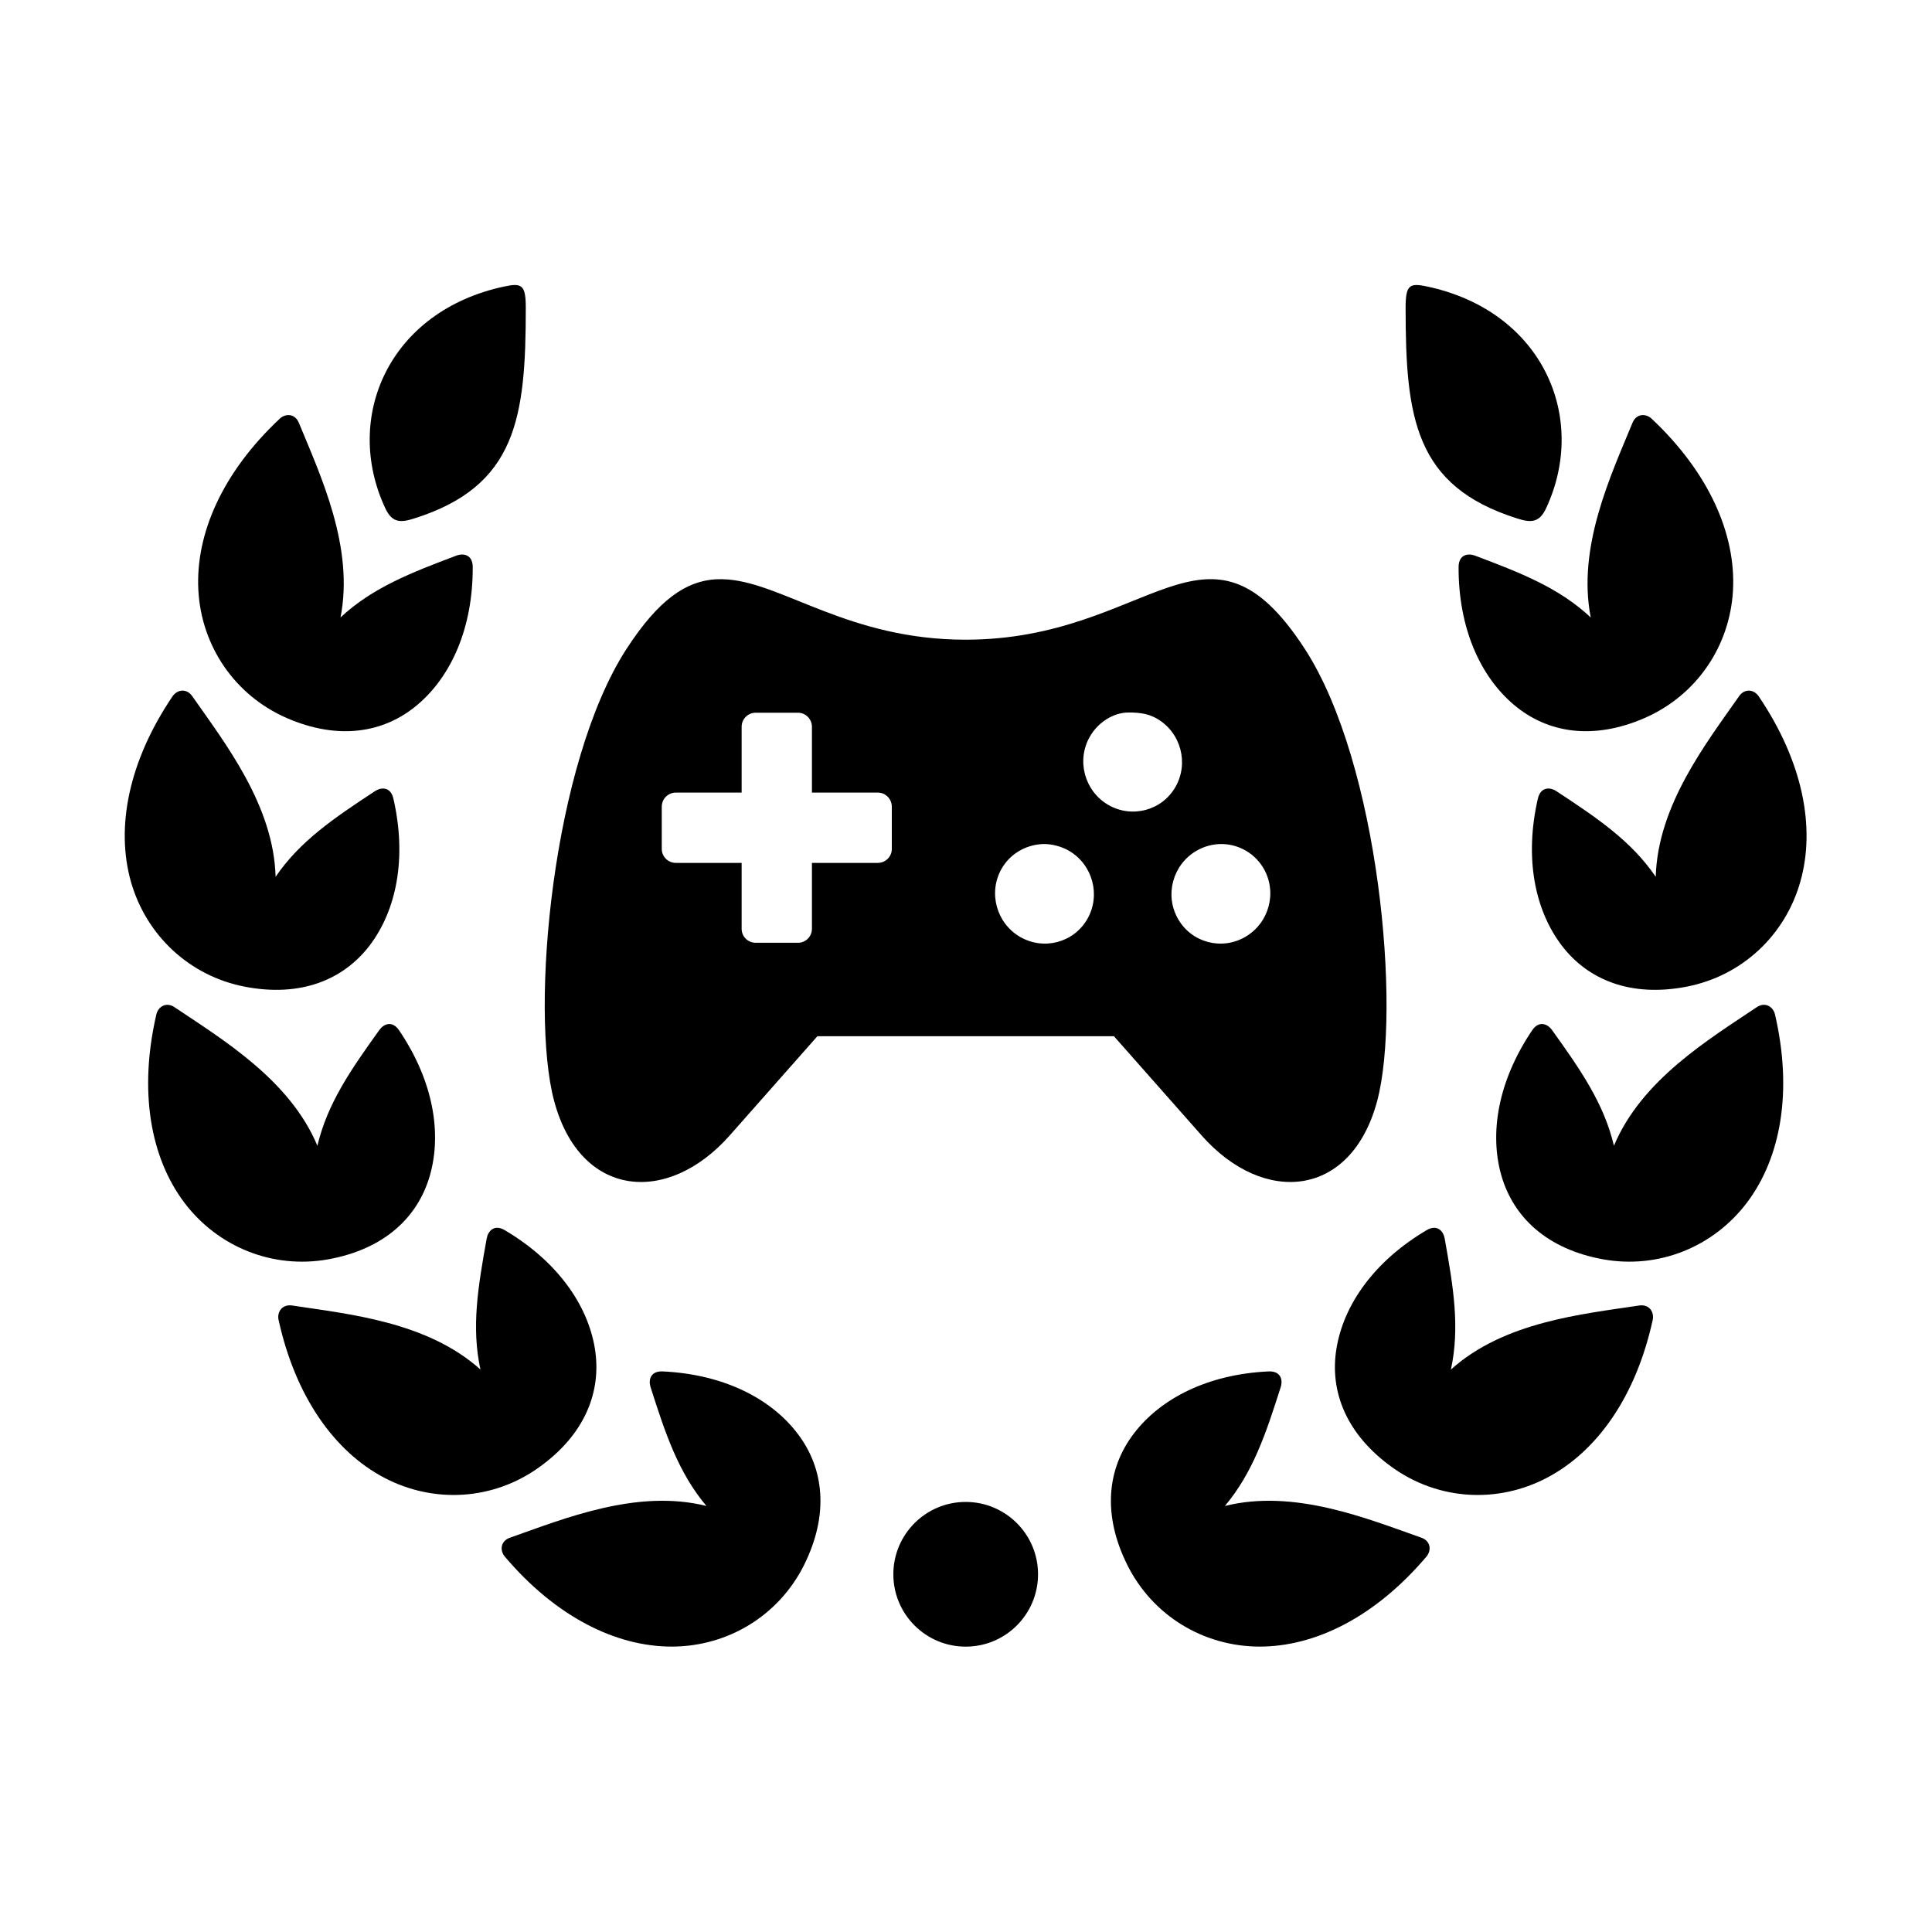
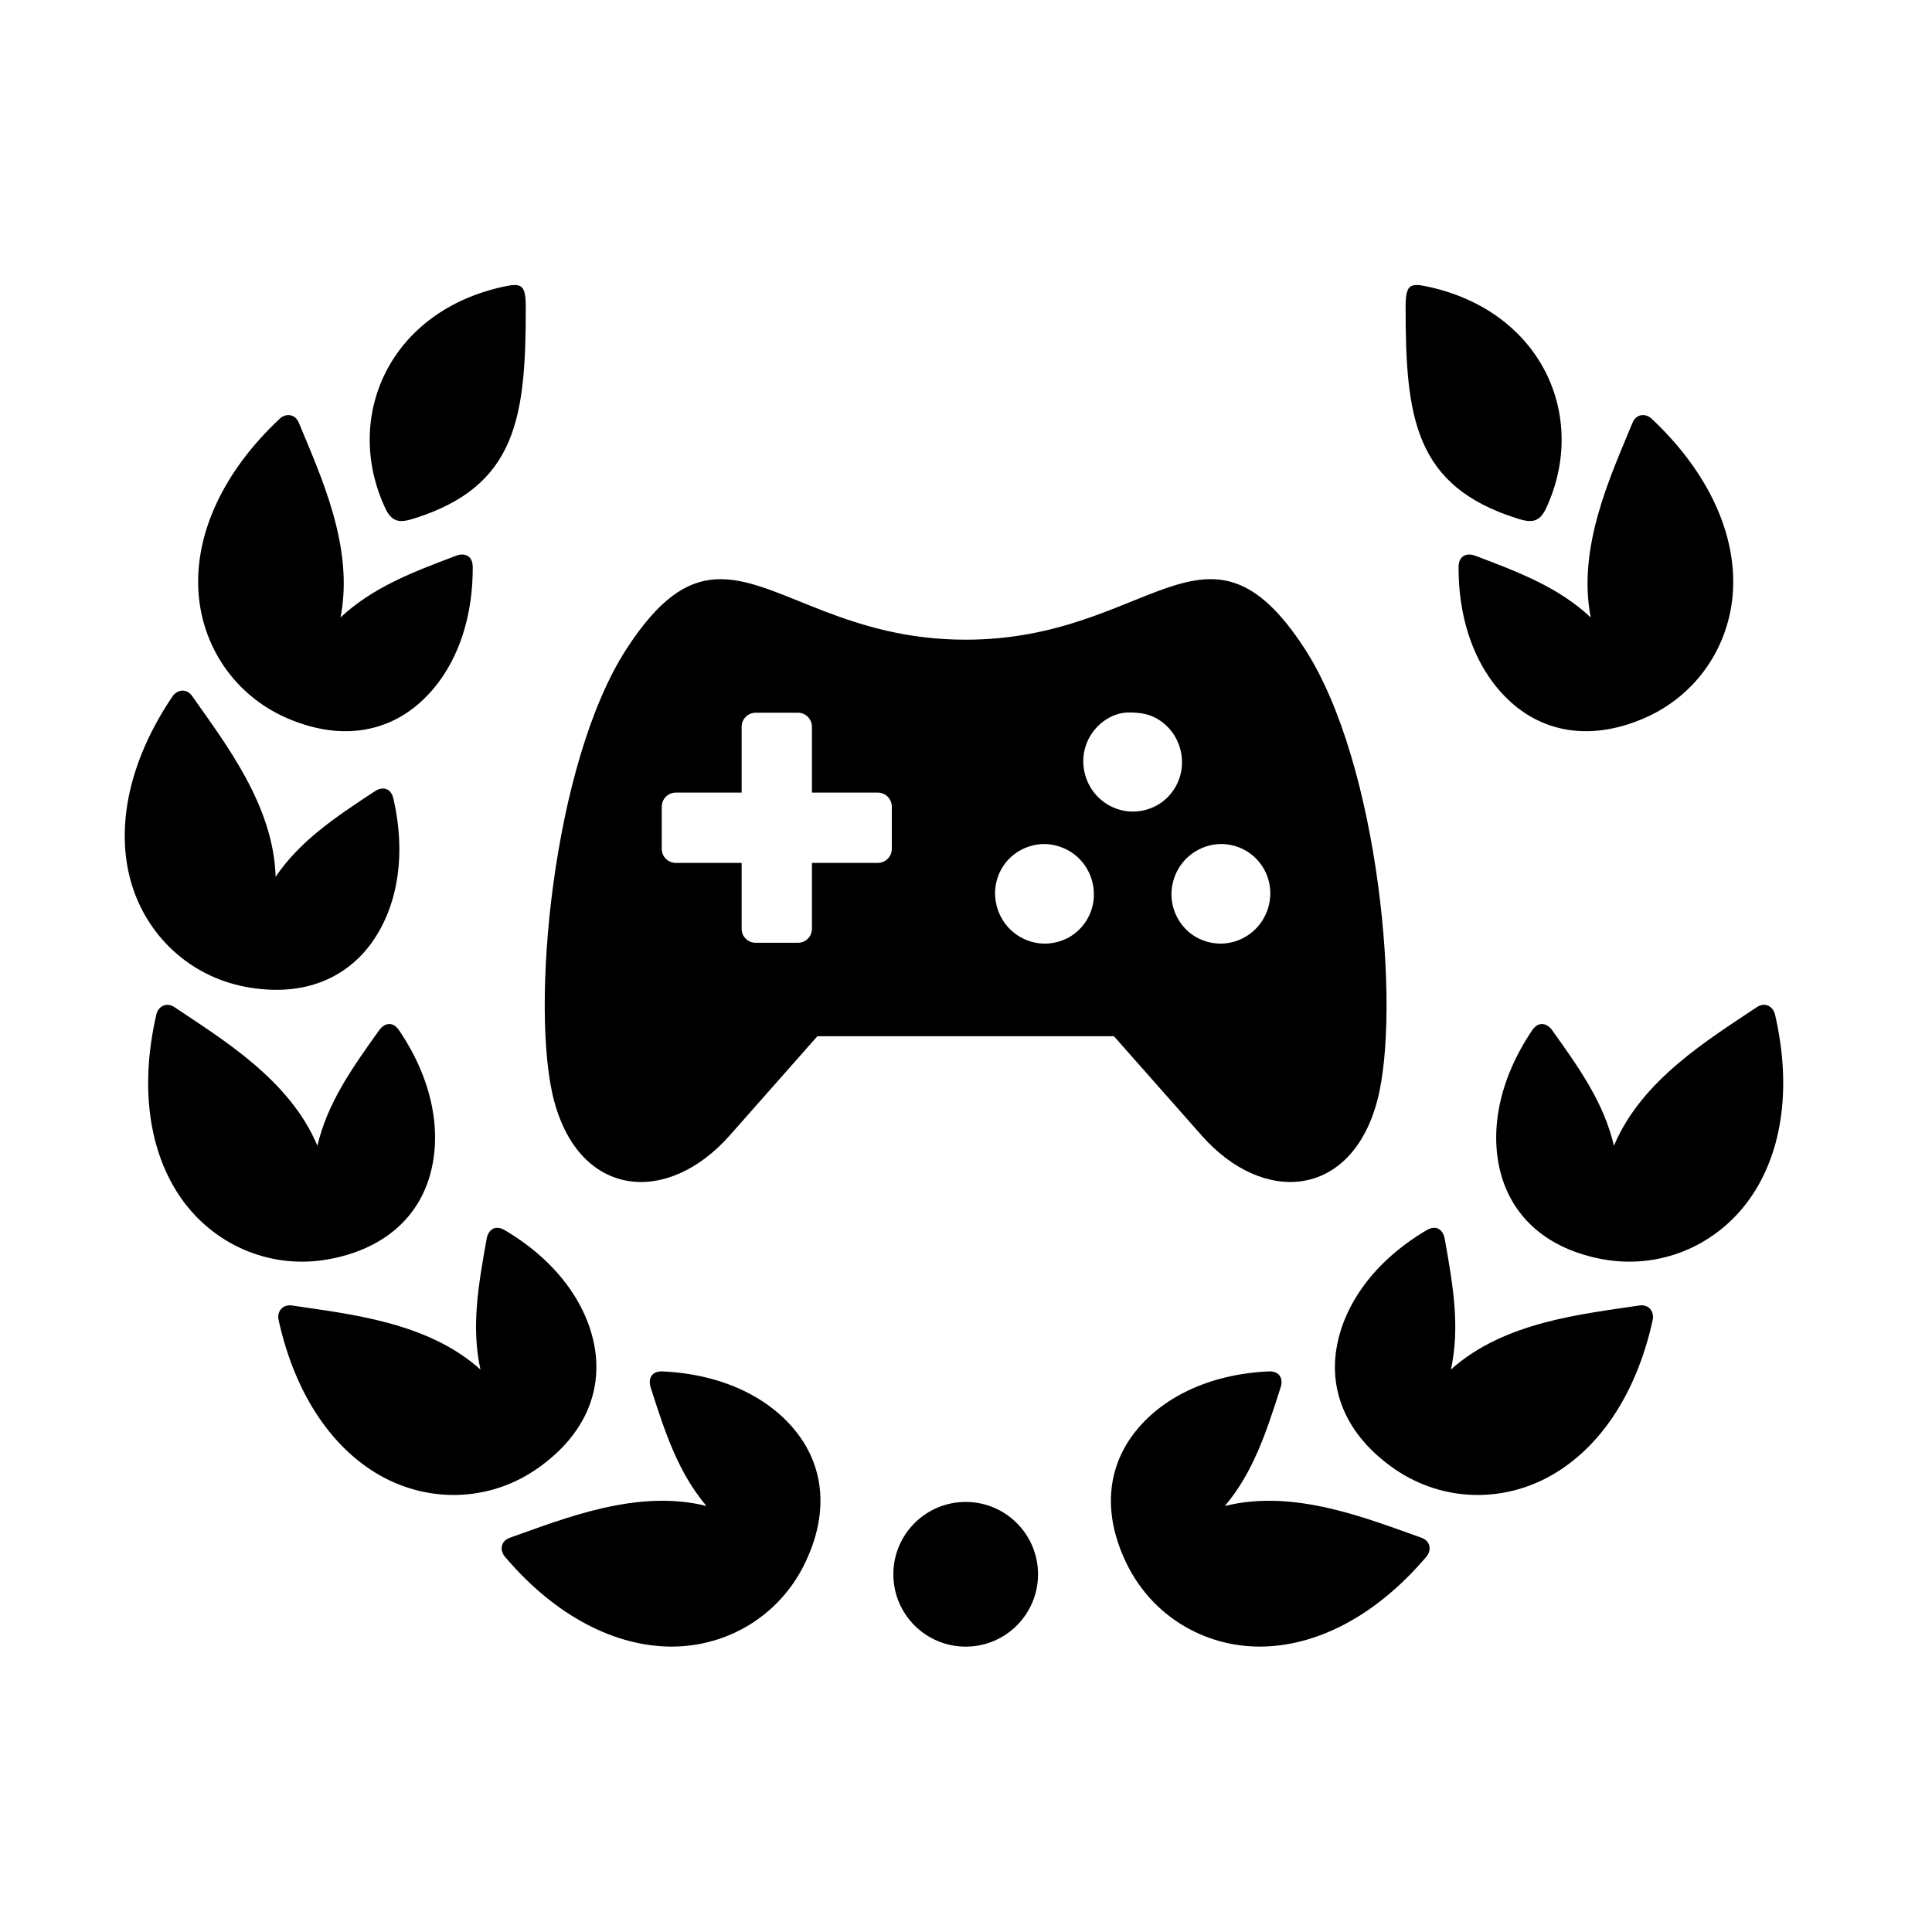
<svg xmlns="http://www.w3.org/2000/svg" fill="#000000" width="800px" height="800px" version="1.1" viewBox="144 144 512 512">
  <g>
    <path d="m468.21 367.69c4.461 0.207 8.488 2.66 10.703 6.531 3.59 6.297 1.422 14.375-4.875 18.047-6.266 3.672-14.258 1.547-17.848-4.746-3.609-6.297-1.422-14.375 4.875-18.047 2.156-1.258 4.66-1.902 7.144-1.785zm-48.074 0c2.625-0.141 5.391 0.734 7.172 1.785 6.266 3.668 8.453 11.746 4.863 18.047-3.59 6.293-11.578 8.418-17.875 4.746-6.266-3.668-8.453-11.746-4.863-18.047 2.215-3.875 6.262-6.273 10.703-6.531zm-75.867-34.812h11.195c2.043 0 3.707 1.668 3.707 3.734v17.434h17.461c2.043 0 3.707 1.668 3.707 3.734v11.195c0 2.043-1.664 3.699-3.707 3.699h-17.461v17.473c0 2.043-1.664 3.699-3.707 3.699h-11.195c-2.066 0-3.727-1.652-3.727-3.699v-17.473h-17.438c-2.066 0-3.727-1.656-3.727-3.699v-11.195c0-2.066 1.664-3.734 3.727-3.734h17.438v-17.434c-0.004-2.066 1.66-3.734 3.727-3.734zm98.57-0.055c3.797-0.055 5.918 0.559 7.836 1.664 6.273 3.672 8.43 11.75 4.844 18.047-3.59 6.297-11.578 8.398-17.848 4.754-6.266-3.672-8.453-11.75-4.863-18.047 2.219-3.883 6.242-6.328 10.031-6.418zm-109.21-35.305c-7.731 0.492-15.023 5.25-23.562 18.398-19.734 30.379-25.66 95.801-19.211 119.86 6.879 25.715 30.02 27.762 46.5 9.156l23.266-26.328h78.578l23.266 26.328c16.445 18.602 39.621 16.559 46.5-9.156 6.414-24.047 0.527-89.477-19.211-119.86-26.008-40.023-40.758-2.391-89.863-2.391-30.672 0-47.934-14.695-62.922-15.953-1.137-0.086-2.238-0.113-3.34-0.055z" />
    <path d="m581.72 254.98c15.188 14.285 22.359 30.609 21.539 45.488-0.812 14.777-9.645 27.781-23.355 33.789-13.699 5.981-25.824 4.023-34.691-3.469-8.922-7.527-14.727-20.324-14.672-36.539 0.035-3.293 2.481-3.707 4.348-3 12.16 4.574 22.25 8.516 30.672 16.379-3.637-18.602 5.277-37.523 11.055-51.547 1.012-2.508 3.531-2.586 5.106-1.102z" />
    <path d="m614.4 412.86c4.691 20.32 1.574 37.871-7.402 49.797-8.902 11.805-23.445 17.727-38.168 15.074-14.727-2.66-23.703-11.023-26.941-22.16-3.234-11.223-0.906-25.105 8.133-38.508 1.836-2.719 4.141-1.695 5.277-0.094 7.578 10.559 13.754 19.445 16.414 30.672 7.293-17.488 25.223-28.246 37.82-36.707 2.242-1.512 4.375-0.172 4.867 1.926z" />
    <path d="m581.98 493.82c-4.461 20.375-14.812 34.871-28.023 41.805-13.098 6.879-28.777 5.981-40.965-2.738-12.16-8.688-16.703-20.086-14.812-31.543 1.902-11.516 9.914-23.07 23.859-31.32 2.82-1.684 4.461 0.242 4.809 2.16 2.297 12.801 4.082 23.5 1.664 34.758 14.086-12.691 34.898-14.695 49.91-16.973 2.652-0.379 4.019 1.727 3.559 3.852z" />
    <path d="m419.09 561.2c0 10.59-8.582 19.176-19.172 19.176-10.59 0-19.172-8.586-19.172-19.176 0-10.586 8.582-19.172 19.172-19.172 10.59 0 19.172 8.586 19.172 19.172" fill-rule="evenodd" />
    <path d="m546.04 281.39c-27.148-8.574-29.539-26.707-29.539-55.84 0-6 1.02-6.617 5.598-5.648 30.613 6.465 42.891 34.633 31.641 58.777-1.836 3.965-4.144 3.848-7.699 2.711z" />
-     <path d="m610.08 328.54c11.699 17.293 15.109 34.781 11.023 49.129-4.023 14.234-15.484 24.988-30.18 27.82-14.695 2.828-26.086-1.754-33.082-10.961-7.066-9.332-9.914-23.09-6.297-38.867 0.754-3.207 3.258-3.09 4.898-2.004 10.867 7.144 19.855 13.199 26.348 22.703 0.504-18.922 13.383-35.422 22.074-47.844 1.543-2.219 4.023-1.75 5.215 0.023z" />
    <path d="m522 556.54c-13.504 15.922-29.422 23.875-44.312 23.824-14.812-0.062-28.254-8.23-34.93-21.609-6.68-13.379-5.336-25.598 1.695-34.812 7.055-9.297 19.559-15.742 35.707-16.504 3.305-0.152 3.852 2.305 3.234 4.176-3.934 12.387-7.367 22.648-14.785 31.484 18.367-4.602 37.73 3.359 52.043 8.398 2.539 0.875 2.746 3.402 1.348 5.043z" />
    <path d="m218.11 254.98c-15.219 14.285-22.359 30.609-21.539 45.488 0.812 14.777 9.645 27.781 23.355 33.789 13.699 5.981 25.824 4.023 34.691-3.469 8.922-7.527 14.727-20.324 14.66-36.539-0.023-3.293-2.504-3.707-4.34-3-12.16 4.574-22.25 8.516-30.699 16.379 3.672-18.602-5.25-37.523-11.023-51.547-1.02-2.508-3.535-2.586-5.106-1.102z" />
    <path d="m185.43 412.86c-4.691 20.32-1.574 37.871 7.379 49.797 8.891 11.805 23.461 17.727 38.188 15.074 14.727-2.66 23.703-11.023 26.91-22.16 3.234-11.223 0.941-25.105-8.133-38.508-1.836-2.719-4.109-1.695-5.25-0.094-7.578 10.559-13.754 19.445-16.414 30.672-7.293-17.488-25.246-28.246-37.84-36.707-2.211-1.512-4.367-0.172-4.84 1.926z" />
    <path d="m217.83 493.82c4.484 20.375 14.836 34.871 28.012 41.805 13.121 6.879 28.809 5.981 40.965-2.738 12.191-8.688 16.703-20.086 14.836-31.543-1.891-11.516-9.91-23.07-23.848-31.32-2.832-1.684-4.461 0.242-4.809 2.16-2.305 12.801-4.109 23.5-1.664 34.758-14.113-12.691-34.93-14.695-49.91-16.973-2.656-0.379-4.055 1.727-3.582 3.852z" />
-     <path d="m253.8 281.39c27.117-8.574 29.539-26.707 29.539-55.84 0-6-1.031-6.617-5.598-5.648-30.613 6.465-42.926 34.633-31.641 58.777 1.84 3.965 4.113 3.848 7.699 2.711z" />
+     <path d="m253.8 281.39c27.117-8.574 29.539-26.707 29.539-55.84 0-6-1.031-6.617-5.598-5.648-30.613 6.465-42.926 34.633-31.641 58.777 1.84 3.965 4.113 3.848 7.699 2.711" />
    <path d="m189.72 328.54c-11.688 17.293-15.074 34.781-11.023 49.129 4.059 14.234 15.512 24.988 30.207 27.82 14.695 2.828 26.062-1.754 33.082-10.961 7.066-9.332 9.887-23.09 6.273-38.867-0.734-3.207-3.234-3.09-4.875-2.004-10.867 7.144-19.855 13.199-26.348 22.703-0.504-18.922-13.383-35.422-22.074-47.844-1.535-2.219-4.019-1.75-5.242 0.023z" />
    <path d="m277.8 556.54c13.504 15.922 29.445 23.875 44.348 23.824 14.812-0.062 28.254-8.23 34.93-21.609 6.668-13.383 5.336-25.598-1.695-34.812-7.055-9.297-19.559-15.742-35.742-16.504-3.305-0.152-3.828 2.305-3.234 4.176 3.957 12.387 7.367 22.648 14.805 31.484-18.391-4.602-37.719 3.359-52.043 8.398-2.539 0.875-2.766 3.402-1.367 5.043z" />
  </g>
</svg>